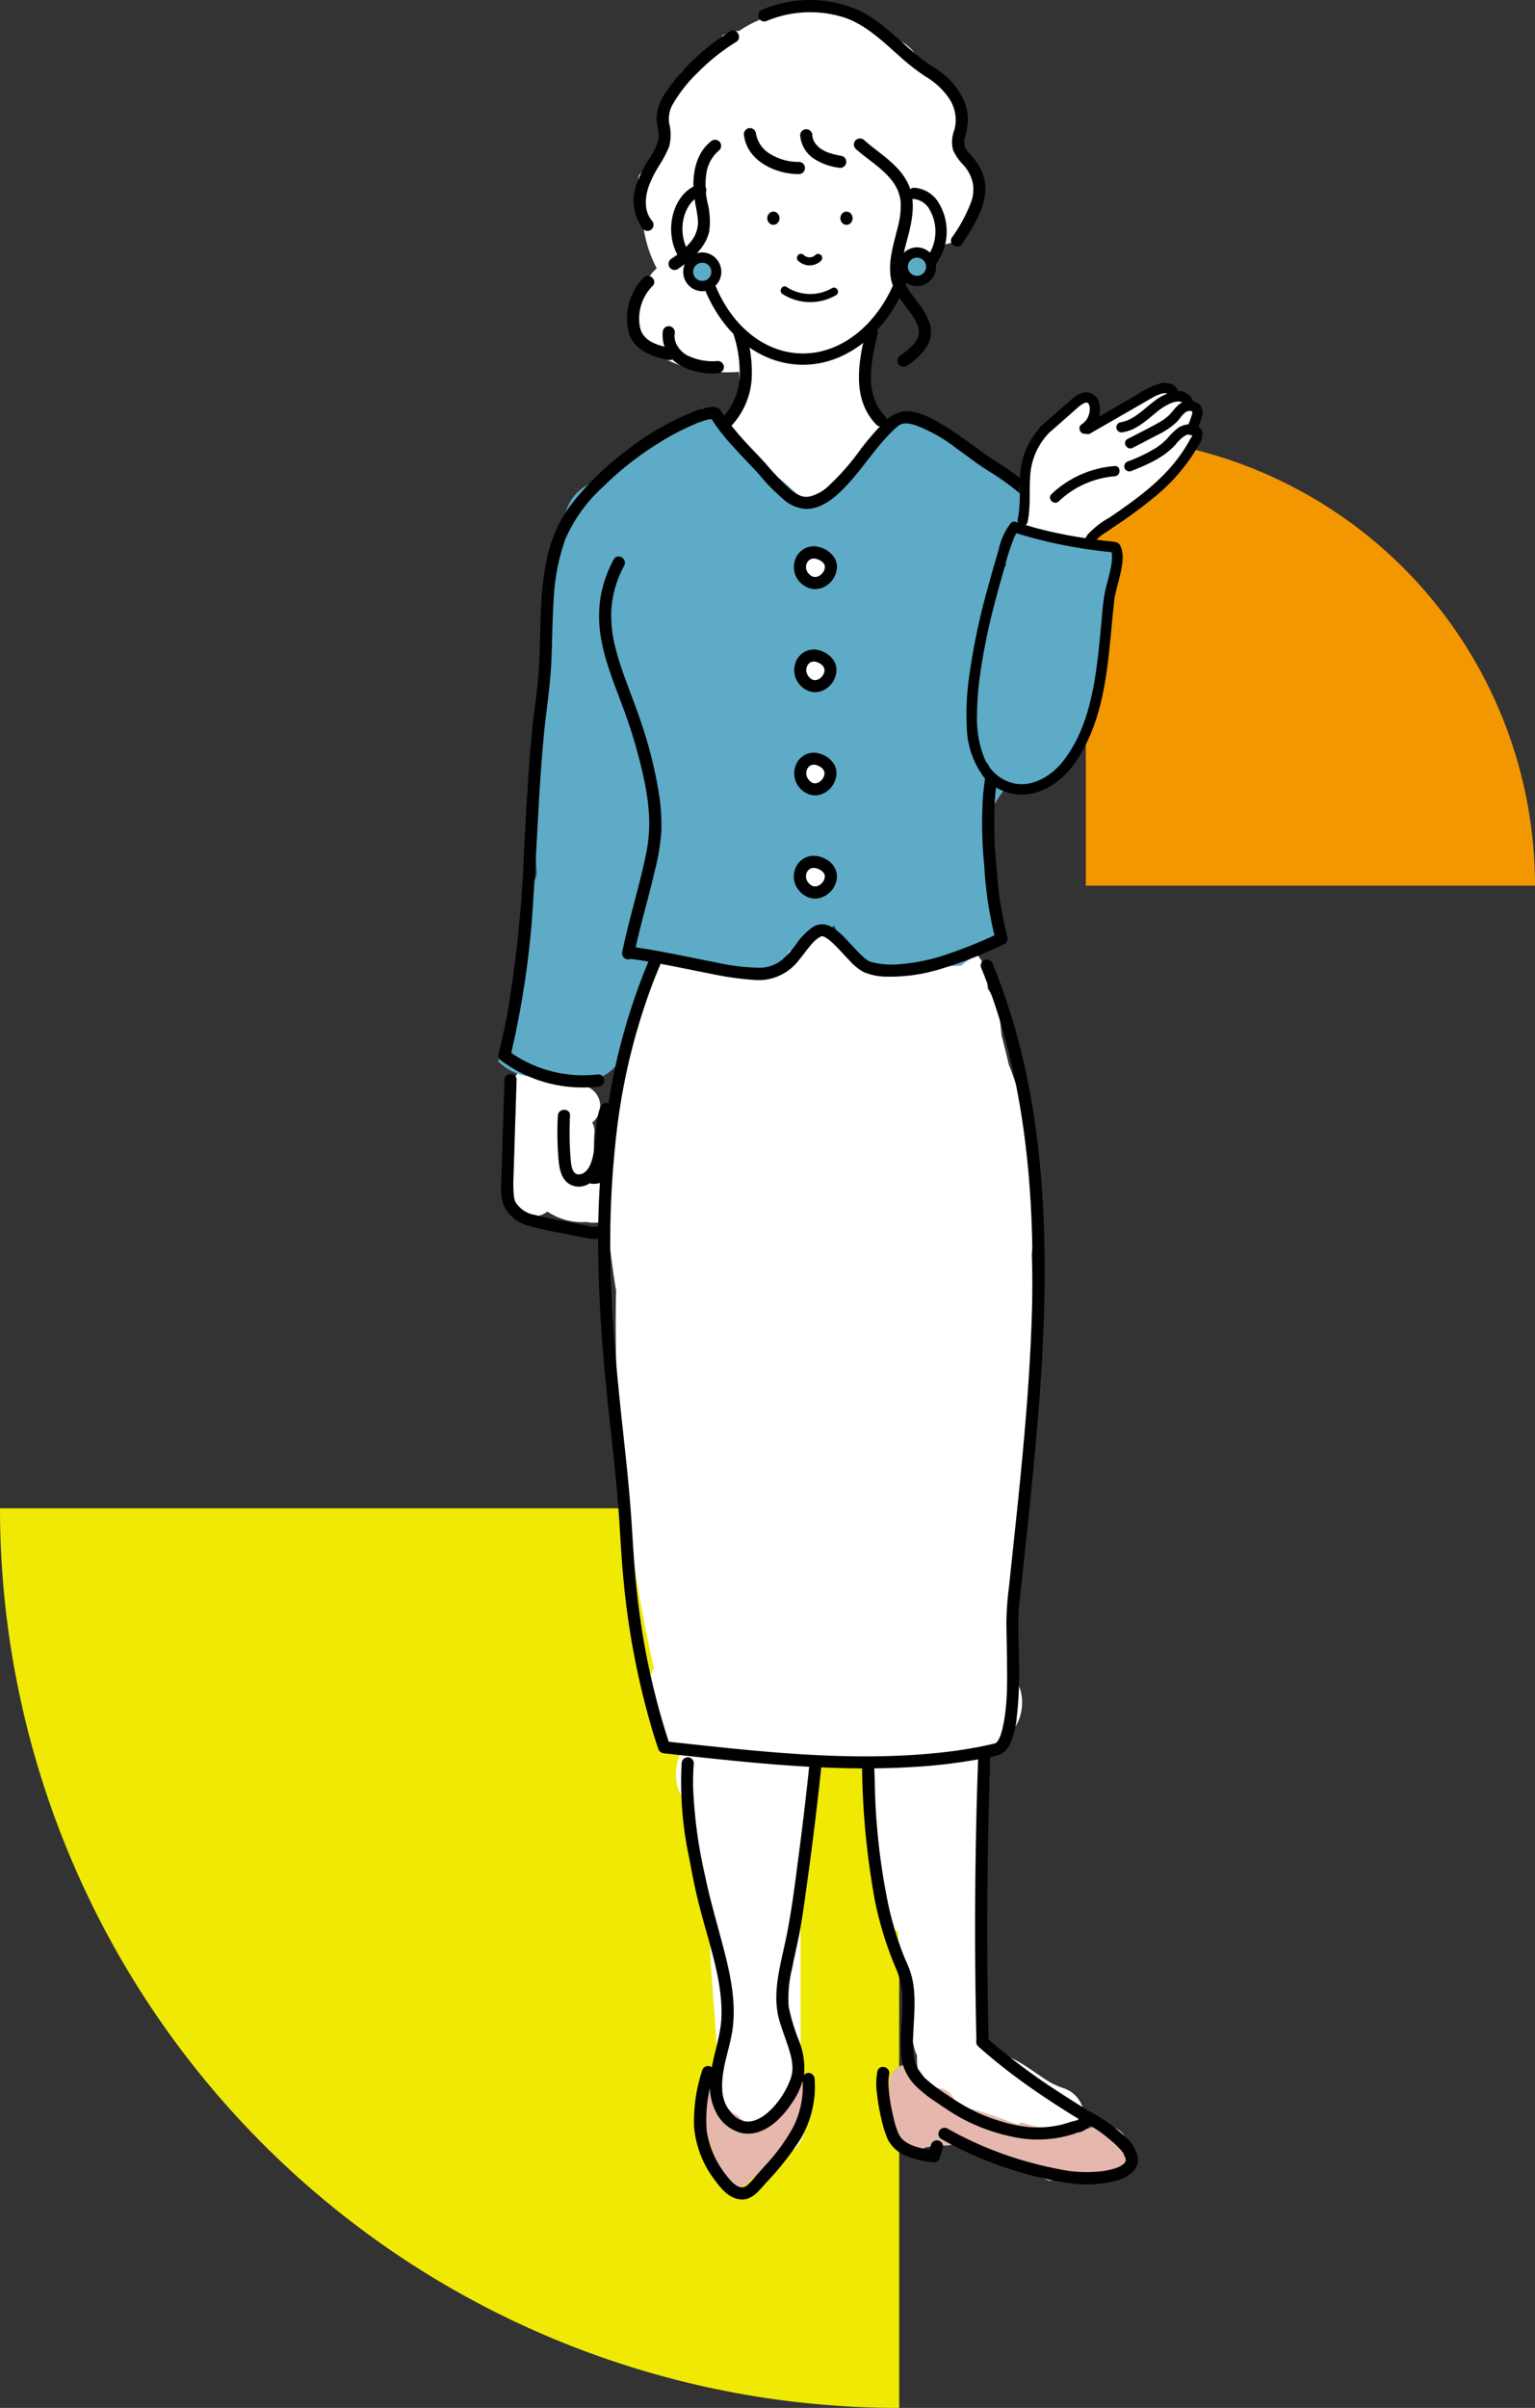
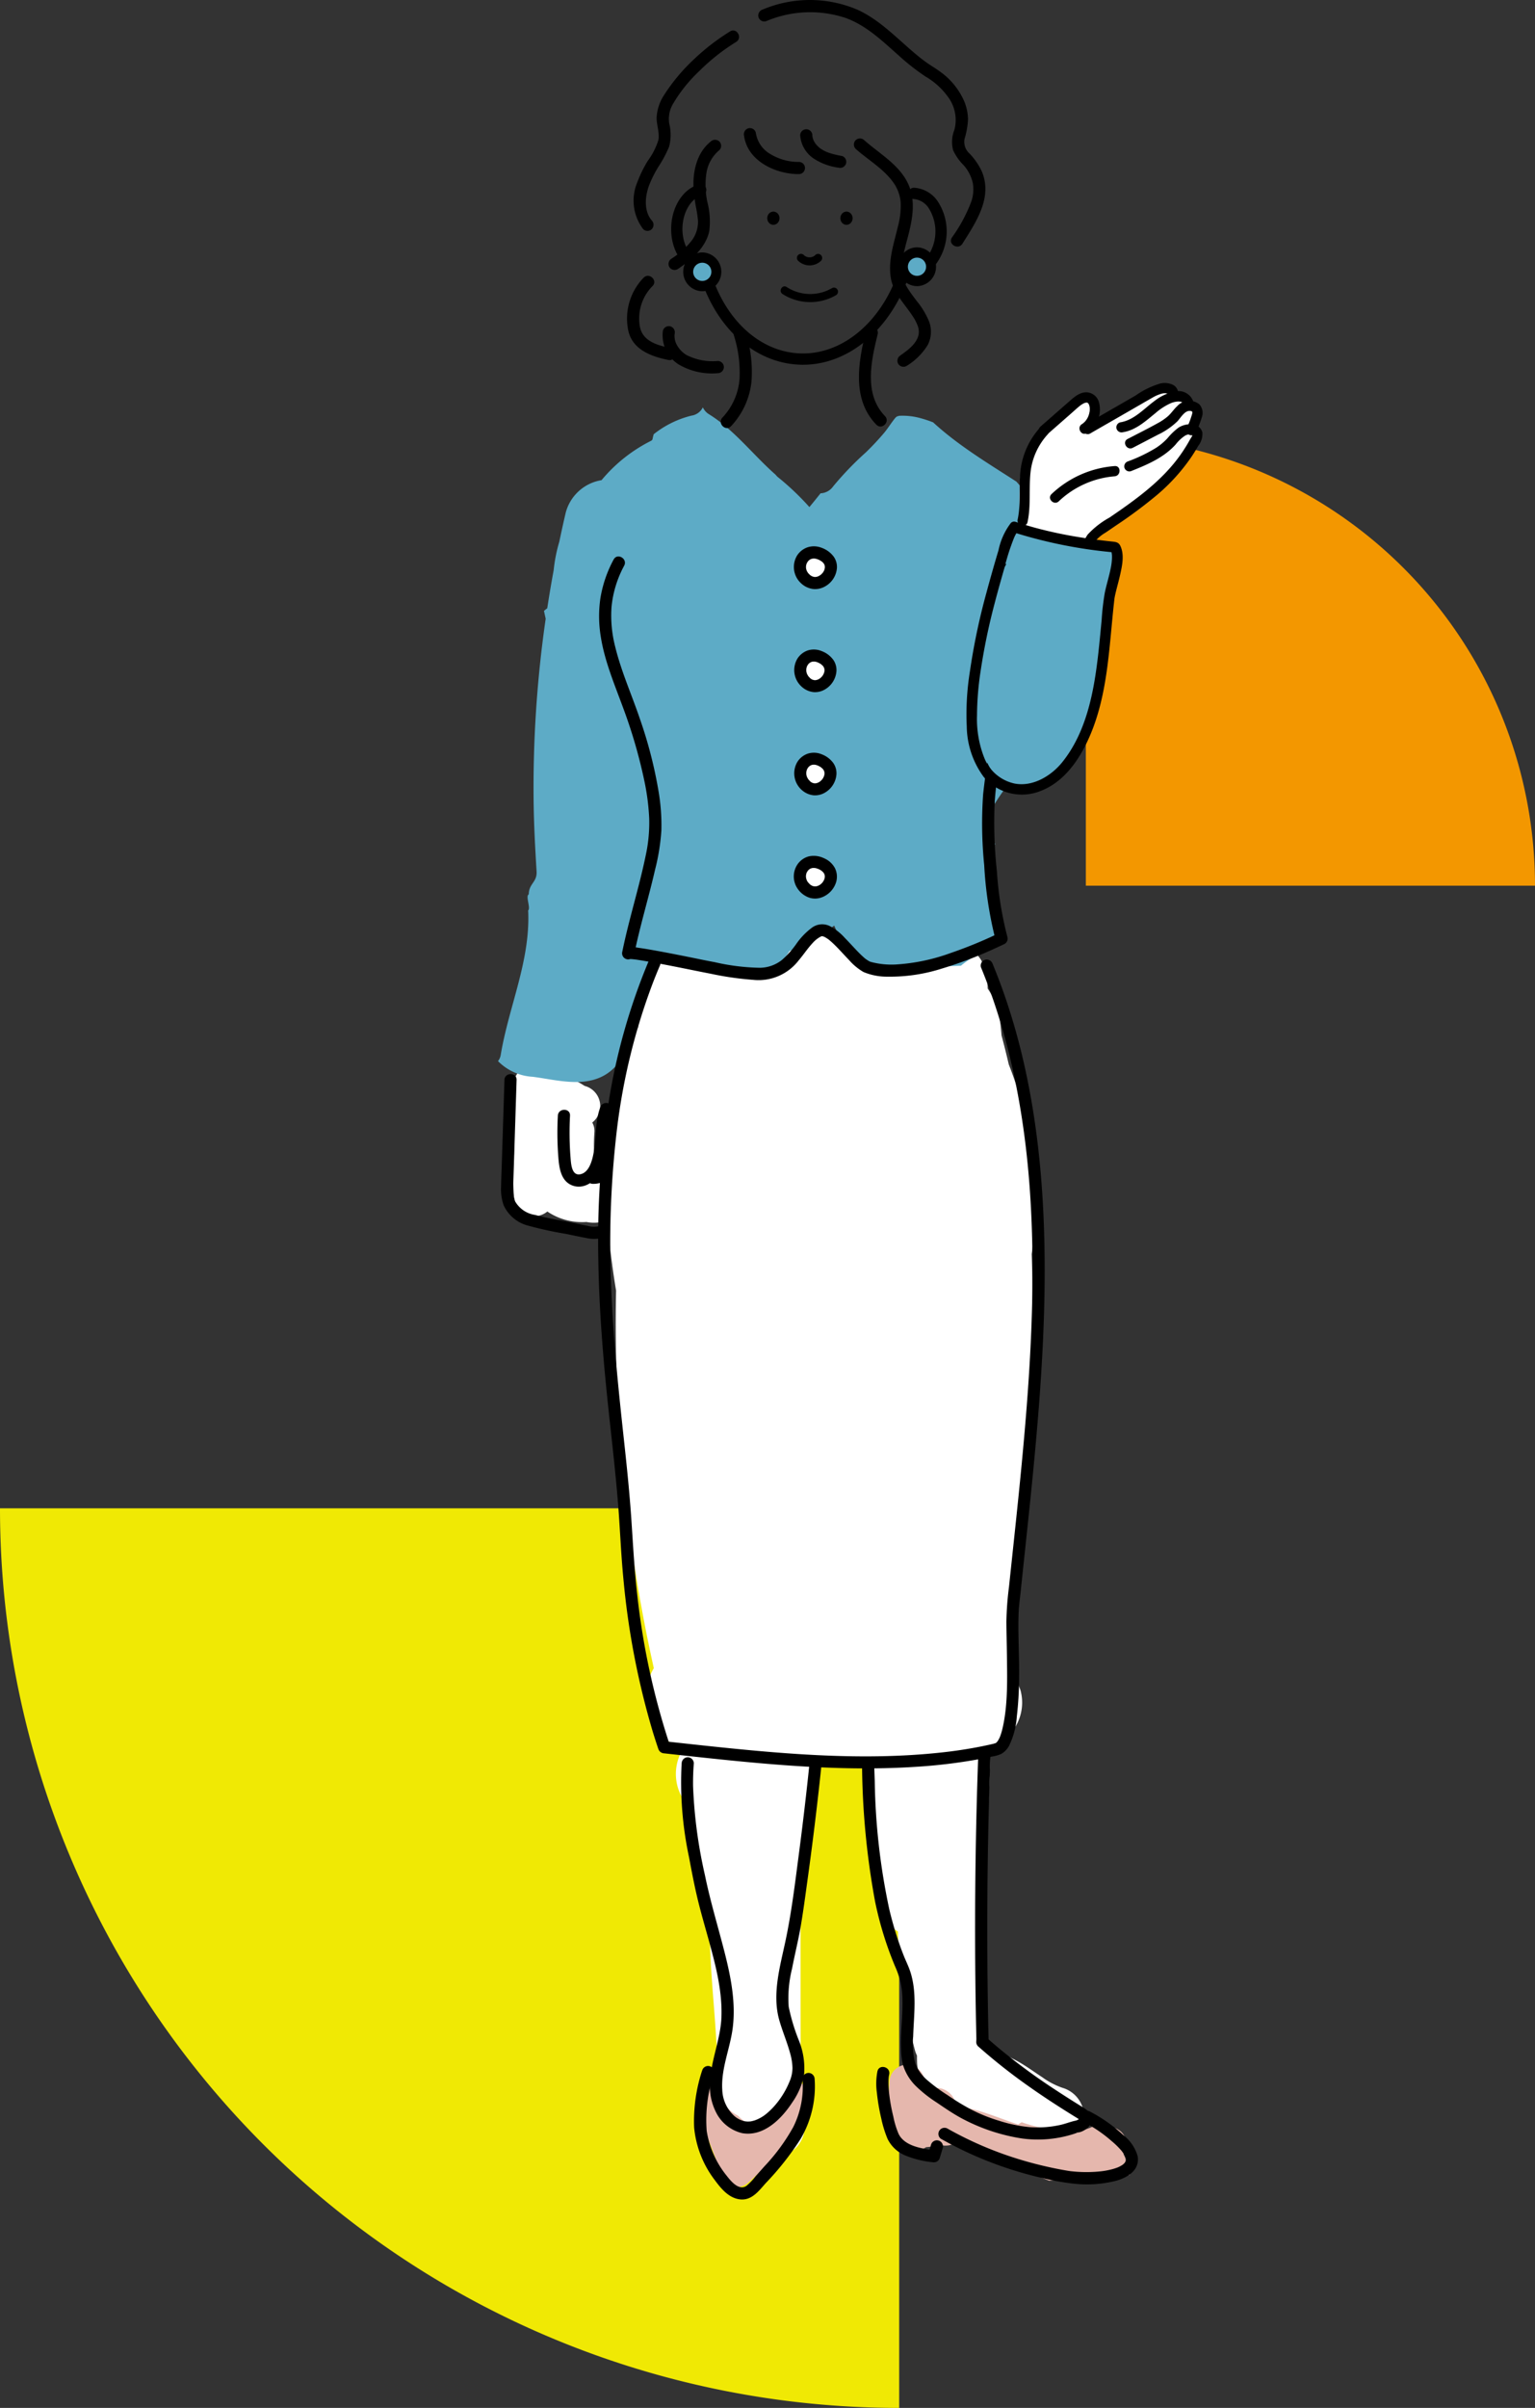
<svg xmlns="http://www.w3.org/2000/svg" width="227.688" height="357" viewBox="0 0 227.688 357">
  <rect x="0" y="0" width="227.688" height="357" fill="#333333" stroke="none" />
  <g id="グループ_11015" data-name="グループ 11015" transform="translate(-992.312 -1495)">
    <path id="パス_3665" data-name="パス 3665" d="M691.551,574.02A133.376,133.376,0,0,0,824.927,707.4V574.02Z" transform="translate(300.761 1144.604)" fill="#f0e904" />
    <path id="パス_3666" data-name="パス 3666" d="M758.174,640.643a66.623,66.623,0,0,0-66.623-66.623v66.623Z" transform="translate(461.826 985.668)" fill="#f39700" />
    <g id="グループ_10981" data-name="グループ 10981" transform="translate(-29.787 666.681)">
      <g id="グループ_10980" data-name="グループ 10980" transform="translate(1095.973 828.319)">
        <g id="グループ_10961" data-name="グループ 10961" transform="translate(0 1.261)">
          <g id="グループ_10960" data-name="グループ 10960" transform="translate(0.449 156.766)">
            <path id="パス_7371" data-name="パス 7371" d="M1115.648,1138.685l-3.253.73a26.555,26.555,0,0,1-.186-5.674,2.5,2.5,0,0,0-.32-1.428,3.093,3.093,0,0,0-.84-5.338l-.308-.1a11.82,11.82,0,0,0-5.215-1.884c-1.459-1.878-5.243-1.309-5.243,1.724v.855a77.9,77.9,0,0,0,0,8.683v.776a41.57,41.57,0,0,0,0,6.367,3.025,3.025,0,0,0,4.944,2.111,9.2,9.2,0,0,0,5.8,1.554,5.625,5.625,0,0,0,2.838-.161,7.163,7.163,0,0,0,3.3-2.51q.365-.2.717-.4C1120.8,1142.31,1118.812,1137.974,1115.648,1138.685Z" transform="translate(-1098.363 -1123.913)" fill="#fff" />
            <g id="グループ_10959" data-name="グループ 10959" transform="translate(0 1.23)">
              <path id="パス_7372" data-name="パス 7372" d="M1112.511,1136.093a47.021,47.021,0,0,0,.073,6.167c.126,1.608.385,3.585,2.148,4.2,1.647.576,3.293-.589,4.043-2a11.47,11.47,0,0,0,1.04-4.373,18.484,18.484,0,0,1,.724-4.746.911.911,0,0,0-.631-1.111.922.922,0,0,0-1.111.631c-.9,2.443-.5,5.142-1.182,7.629-.254.923-.746,2.12-1.833,2.292-1.252.2-1.323-1.646-1.393-2.528a47.043,47.043,0,0,1-.073-6.167c.062-1.162-1.744-1.158-1.806,0Z" transform="translate(-1104.087 -1129.931)" />
              <path id="パス_7373" data-name="パス 7373" d="M1097.316,1127.084q-.2,6.387-.407,12.774c-.033,1.018-.08,2.038-.094,3.057a7.146,7.146,0,0,0,.386,2.746,5.5,5.5,0,0,0,3.712,3.033,52.63,52.63,0,0,0,5.433,1.184c1.006.2,2.011.429,3.021.609a5.312,5.312,0,0,0,2.978-.139c1.71-.693,2.819-2.365,3.958-3.733,1.166-1.4,2.636-2.845,2.829-4.751a3.456,3.456,0,0,0-.774-2.6,2.993,2.993,0,0,0-2.8-.884,6.872,6.872,0,0,0-2.7,1.248,4.325,4.325,0,0,1-2.459,1.04c-1.162-.037-1.161,1.769,0,1.806,1.768.057,2.971-1.184,4.43-1.951a2.3,2.3,0,0,1,1.808-.321,1.261,1.261,0,0,1,.7,1.129c.1,1.45-1.237,2.708-2.1,3.747-.575.69-1.14,1.39-1.727,2.069a5.664,5.664,0,0,1-1.625,1.432,3.38,3.38,0,0,1-2.2.13c-.9-.171-1.8-.364-2.7-.546-1.7-.346-3.437-.622-5.115-1.076a4.114,4.114,0,0,1-2.976-2.021,5.544,5.544,0,0,1-.277-2.228c.016-.909.055-1.819.084-2.728q.208-6.515.415-13.032c.037-1.162-1.769-1.161-1.806,0Z" transform="translate(-1096.813 -1126.213)" />
            </g>
          </g>
          <path id="パス_7374" data-name="パス 7374" d="M1193.716,1258.1a11.41,11.41,0,0,1-2.983-1.557c-1.143-.748-2.248-1.558-3.431-2.242a20.463,20.463,0,0,0-4.316-1.843c-.13-.039-.261-.076-.393-.113a145.251,145.251,0,0,1-.062-20.527,3.769,3.769,0,0,0-.693-2.4q.865-10.009,1.14-20.055a4,4,0,0,0-.335-1.7l.052-.011a6.937,6.937,0,0,0,4.8-8.46,7.574,7.574,0,0,0-1.252-2.362c.238-2.057.291-4.167.423-6.146,1.242-18.658,3.118-37.459,2.484-56.182.21-1.58.4-3.162.5-4.753a51.535,51.535,0,0,0-.448-10.1,56.334,56.334,0,0,0-3.456-13.282q-.5-2.164-1.073-4.308c-.055-.714-.126-1.424-.22-2.13a10.884,10.884,0,0,0-1.836-4.81,9.976,9.976,0,0,0-.946-4.18c-1.489-2.546-4.644-2.167-7.519-1.441l-6.245.029a3.135,3.135,0,0,0-2.823,1.562c-.186-.1-.374-.205-.492-.265l-.341-.307a15.341,15.341,0,0,0-5.064-3.277c-3.355-1.222-7.713-.5-10.153,2.25a10.99,10.99,0,0,0-1.14,1.528c-.181.005-.362.012-.543.016a42.818,42.818,0,0,1-4.609-.172c-.328-.03-.655-.068-.982-.1l-.051-.011c-.849-.168-1.7-.3-2.55-.487a6.927,6.927,0,0,0-6,1.231,7.128,7.128,0,0,0-2.71,5.4,10.513,10.513,0,0,0,.342,3.923c-2.452,3.547-3.311,8.333-3.9,12.469a78.144,78.144,0,0,0-.45,18.657c.258,2.673.62,5.325,1.057,7.962a234.128,234.128,0,0,0,5.6,55.98,6.918,6.918,0,0,0-.953,2.657,6.79,6.79,0,0,0,1.489,5.259,5.444,5.444,0,0,0,.708,1.729,7.415,7.415,0,0,0,2.907,2.63,7.022,7.022,0,0,0,1.222,8.414,6,6,0,0,1,.208.619c.281,1.279.513,2.571.768,3.855l1.626,8.2c.024.154.044.308.071.464a4.92,4.92,0,0,0,.389,1.215c-.411,5.953.275,11.964.683,17.9q.3,4.447.61,8.9c.144,2.1-.048,4.456,1.5,6.1a5.89,5.89,0,0,0,2.534,1.561,4.441,4.441,0,0,0,8.451-2.706c-.182-.86-.352-1.722-.516-2.585a21.74,21.74,0,0,0,.081-2.329q0-4.56-.007-9.122-.007-9.729-.015-19.46a4.249,4.249,0,0,0-.18-1.208,5.9,5.9,0,0,0,.224-4.319c-.037-.108-.072-.217-.108-.326.255-1.469.509-2.938.771-4.406a66.548,66.548,0,0,1,2.26-9.454c.052-.158.1-.317.133-.477,2.207.18,4.415.3,6.623.35a88.373,88.373,0,0,0,1.891,21.691,6.276,6.276,0,0,0,2.843,3.89,76.38,76.38,0,0,0,2.51,17.578,4.069,4.069,0,0,0,.307.8c0,.286,0,.57.009.854a5.7,5.7,0,0,0,.775,2.832,4.386,4.386,0,0,0,2.109,4.572,48.411,48.411,0,0,0,17.505,5.243c2.161.233,4.118-1.864,4.353-3.843A4.457,4.457,0,0,0,1193.716,1258.1Z" transform="translate(-1109.989 -949.816)" fill="#fff" />
-           <path id="パス_7375" data-name="パス 7375" d="M1174.958,898.229q-.8-1.166-1.573-2.346a4.183,4.183,0,0,0-2.131-3.346q-1.634-2.631-3.162-5.326l-.656-5.7a6.738,6.738,0,0,0,.889-1.193,8.074,8.074,0,0,0,.976-2.781,23.641,23.641,0,0,0,4.909-6.7,13.517,13.517,0,0,0,1.451-.917,17.178,17.178,0,0,0,1.722-1.427,5.334,5.334,0,0,0,.938-.981,10.559,10.559,0,0,0,1.275-1.822c2.261-.392,4.127-1.441,4.281-3.987.019-.313.028-.628.032-.944.23-.266.45-.544.661-.831-.009-1.622-.044-3.24-.187-4.849-1-2.563-3.346-5.656-2.4-8.469a8.96,8.96,0,0,0-.7-2.628,13.182,13.182,0,0,0-5.123-5.228,6.348,6.348,0,0,0-2.61-3.084,6.6,6.6,0,0,0-2.358-.8c-3.6-2.889-7.963-4.674-12.671-4.091-.307.038-.621.084-.938.135a12.687,12.687,0,0,0-4.554,1.185,16.578,16.578,0,0,0-3.722,1.912,4.558,4.558,0,0,0-1.512.272c-.323.12-.638.251-.948.39-1.422,2.408-3.928,3.65-6.077,5.365-.085.144-.168.29-.248.439a19,19,0,0,0-1.157,2.69c-.113.1-.224.212-.33.325a6.248,6.248,0,0,0-1.574,3.121c.031.035.062.071.091.111,2.134,2.9-1.223,6.192-3.1,8.738a9.152,9.152,0,0,0,.5,5.207,18.652,18.652,0,0,0,2.146,8.534,5.318,5.318,0,0,0-1.38,1.752,7.977,7.977,0,0,0-.549,1.485,5.474,5.474,0,0,0-1.35,3c-.375,2.739,1.16,5,3.362,6.477,3.417,2.29,7.939,2.934,12.113,2.635.09,1.157.214,2.311.379,3.46a4.778,4.778,0,0,0-1.8,2.343c-.19.5-.369,1-.542,1.509-.624.773-1.291,1.566-1.993,2.364-1.4,1.594-2.874,3.123-4.4,4.6a4.082,4.082,0,0,0-.319,5.356,3.962,3.962,0,0,0,4.026,1.468c-.04.677-.068,1.355-.083,2.034a4.07,4.07,0,0,0,3.537,4.006,4.522,4.522,0,0,0,3.291-.96,4.64,4.64,0,0,0,1.186-.475c.013.218.028.434.04.652a4.149,4.149,0,0,0,4.079,4.08c.064,0,.125-.012.187-.017a4.185,4.185,0,0,0,4.777,2.307,4.1,4.1,0,0,0,6.549-1.987l1.936-6.97a4.085,4.085,0,0,0,1.755-3.963" transform="translate(-1113.557 -830.677)" fill="#fff" />
          <path id="パス_7376" data-name="パス 7376" d="M1182.7,976.28a45.205,45.205,0,0,0-3.865-16.98,5.472,5.472,0,0,0-2.838-2.771,27.916,27.916,0,0,0-3.138-4.231c-4.256-2.749-8.6-5.341-12.349-8.783a17.787,17.787,0,0,0-1.829-.609,9.918,9.918,0,0,0-3.142-.366c.032,0-.3.037-.279.04.224.027-.072.073-.08.026-.088.078-.256.217-.207.161-.619.716-1.1,1.548-1.706,2.277a39.35,39.35,0,0,1-2.734,2.921,47,47,0,0,0-4.865,5.06,2.4,2.4,0,0,1-1.853,1.008c-.547.685-1.1,1.37-1.658,2.042a39.433,39.433,0,0,0-4.767-4.516c-.093-.106-.187-.21-.281-.314-3.321-2.921-6.032-6.56-9.822-8.919a2.343,2.343,0,0,1-.934-1.034,2.239,2.239,0,0,1-1.689,1.226,14.619,14.619,0,0,0-5.6,2.756,6.985,6.985,0,0,0-.184.78c-.051.057-.1.113-.154.17a22.814,22.814,0,0,0-7.4,5.861,6.58,6.58,0,0,0-5.318,4.84c-.336,1.43-.65,2.865-.951,4.3a22.958,22.958,0,0,0-.834,4.223q-.519,2.806-.949,5.629c-.166.124-.329.253-.483.392.077.387.162.772.251,1.157a175,175,0,0,0-1.791,27.191c.045,3.431.231,6.85.439,10.274.1,1.615-1.141,1.777-1.159,3.4-.516.26.323,2.033-.1,2.406a2.15,2.15,0,0,1,.023.246c.268,7.346-2.9,14.038-4.083,21.16a1.976,1.976,0,0,1-.4.917,7.829,7.829,0,0,0,5.152,2.322c2.8.361,5.9,1.185,8.692.528,4.584-1.079,5.682-5.457,6.855-9.321l.35-1.151c.435-1.085.825-2.187,1.214-3.257q.873-2.406,1.583-4.862a5.068,5.068,0,0,0,1.635.65l9.924,1.926c2.962.575,6.307-.5,7.817-3.141a31.146,31.146,0,0,0,6.642-3.787c.156.354.316.708.492,1.053a12.874,12.874,0,0,0,3.545,4.342,12.22,12.22,0,0,0,3.145,1.76,4.02,4.02,0,0,1,1.646-.611c3.363-.423,6.714-.457,9.985-.6a2.076,2.076,0,0,1,.236-.2,16.948,16.948,0,0,1,6.079-3c.059-.269.108-.54.159-.812a1.666,1.666,0,0,1-.538-1.1c-.452-3.9-1.8-7.649-1.513-11.619a1.751,1.751,0,0,1,.638-1.284,25.561,25.561,0,0,0-1.481-3.142c0-.078-.008-.156-.012-.234.236-.451.441-.926.69-1.369a37.257,37.257,0,0,1,2.142-3.329c.43-.6.872-1.2,1.32-1.792q.224-.295.45-.589c3.874-4.986,7.989-10.145,9.208-16.519.006-.031.009-.06.015-.091A5.084,5.084,0,0,0,1182.7,976.28Z" transform="translate(-1095.973 -882.156)" fill="#5dabc6" />
          <path id="パス_7377" data-name="パス 7377" d="M1166.413,1405.9a5.548,5.548,0,0,1-.672,1.63,7.881,7.881,0,0,1-4.88,3.825,5.27,5.27,0,0,1-.977.109,4.959,4.959,0,0,0-1.048.877c-.036-.023-.071-.05-.108-.072-.359-.522-1.094-.9-1.538-1.436a5.938,5.938,0,0,1-2.907-3.236,4.971,4.971,0,0,1-.365-1.072,2.5,2.5,0,0,0-2.9,3.146,12.159,12.159,0,0,0,.921,2.481c.593,1.609,1.187,3.218,1.819,4.811.02.049.042.1.063.146q.3,1.193.59,2.388a2.627,2.627,0,0,0,4.343,1.147,69.411,69.411,0,0,0,7.477-7.845,2.716,2.716,0,0,0,.608-2.35c.193-.358.382-.72.563-1.087A2.655,2.655,0,0,0,1166.413,1405.9Z" transform="translate(-1121.544 -1098.383)" fill="#e5b7ad" />
          <path id="パス_7378" data-name="パス 7378" d="M1228.176,1418.108c3.558-.392,7.12-.748,10.682-1.105a1.912,1.912,0,0,1,1.251.288,8.49,8.49,0,0,0-.916-3.1,1.939,1.939,0,0,0,.217-.457,1.96,1.96,0,0,0,.224-1l-.093-.691a2.6,2.6,0,0,0-.668-1.146,2.7,2.7,0,0,0-1.837-.761h-.352a2.257,2.257,0,0,0-.754-.968,5.643,5.643,0,0,1-3.858,1.513,22.274,22.274,0,0,1-7.987-1.239,2.443,2.443,0,0,0-.509.335c-2.822-.919-6-2.362-9.107-2.7l-.29-.792c-.571-1.554-2.513-2.51-3.922-1.514-.05-.276-.105-.553-.17-.829a2.5,2.5,0,0,0-.442-.954,2.73,2.73,0,0,0-2.582-2.087,2.657,2.657,0,0,0-2.6,2.6,24.363,24.363,0,0,0-.067,4.186,15.711,15.711,0,0,0,.431,3.8,2.611,2.611,0,0,0,2.506,1.907l.036,0a2.739,2.739,0,0,0,2.527-.255l.73-.074a3.337,3.337,0,0,0,1.162-.333,2.923,2.923,0,0,0,2.73-.4c.088.025.174.049.261.075a3.6,3.6,0,0,0,1.078.676c3.63,1.5,7.254,3.01,10.894,4.483Q1227.462,1417.838,1228.176,1418.108Z" transform="translate(-1146.406 -1096.053)" fill="#e5b7ad" />
        </g>
        <g id="グループ_10979" data-name="グループ 10979" transform="translate(0.044)">
          <g id="グループ_10974" data-name="グループ 10974">
            <g id="グループ_10973" data-name="グループ 10973">
              <g id="グループ_10972" data-name="グループ 10972" transform="translate(0 27.314)">
                <g id="グループ_10967" data-name="グループ 10967">
                  <path id="パス_7379" data-name="パス 7379" d="M1192.172,888.806" transform="translate(-1140.787 -883.784)" fill="none" stroke="#000" stroke-miterlimit="10" stroke-width="1.251" />
                  <path id="パス_7380" data-name="パス 7380" d="M1171.886,888.837" transform="translate(-1131.346 -883.798)" fill="none" stroke="#000" stroke-miterlimit="10" stroke-width="1.251" />
                  <path id="パス_7381" data-name="パス 7381" d="M1179.089,899.747a2.446,2.446,0,0,0,3.388.011.6.6,0,1,0-.851-.852c-.038.039-.09.073-.125.115.013-.016.109-.078.042-.032l-.07.047c-.048.03-.1.058-.146.084a.466.466,0,0,0-.076.036c.015-.012.128-.049.05-.022a2.234,2.234,0,0,1-.326.09l-.067.011c.173-.034.087-.012.042-.008s-.113.007-.17.007-.1,0-.153-.006c-.025,0-.129-.015-.021,0s0,0-.021-.005c-.106-.02-.2-.059-.309-.087-.066-.017.14.067.035.016l-.06-.029a1.523,1.523,0,0,1-.146-.083c-.024-.015-.046-.034-.07-.048-.058-.033.116.1.028.022-.042-.037-.084-.075-.124-.116a.6.6,0,0,0-.852.852Z" transform="translate(-1134.619 -888.399)" />
                  <path id="パス_7382" data-name="パス 7382" d="M1159.687,920.2a18.332,18.332,0,0,1,.868,6.525,9.386,9.386,0,0,1-2.537,5.747c-.8.846.478,2.126,1.277,1.277a11.346,11.346,0,0,0,3.043-6.767,19.447,19.447,0,0,0-.909-7.263.9.9,0,0,0-1.742.48Z" transform="translate(-1124.775 -897.876)" />
                  <path id="パス_7383" data-name="パス 7383" d="M1197.144,919.564c-1.138,4.62-2.127,10.108,1.549,13.889.812.835,2.088-.443,1.277-1.277-3.163-3.254-2.052-8.2-1.084-12.132.278-1.128-1.463-1.61-1.742-.48Z" transform="translate(-1142.619 -897.799)" />
                  <path id="パス_7384" data-name="パス 7384" d="M1174.672,908.871a7.629,7.629,0,0,0,7.929.173.6.6,0,0,0-.608-1.04,6.414,6.414,0,0,1-6.714-.173c-.653-.421-1.257.621-.608,1.04Z" transform="translate(-1132.514 -892.592)" />
-                   <path id="パス_7385" data-name="パス 7385" d="M1110.883,1040.123a18.735,18.735,0,0,1-13.472-3.585l.415,1.02a134.392,134.392,0,0,0,3.449-23.94c.551-7.991.783-16,1.551-23.98.336-3.493.912-6.96,1.08-10.468.151-3.149.139-6.306.357-9.452a30.936,30.936,0,0,1,1.712-8.895,22.5,22.5,0,0,1,5.491-7.691,46.523,46.523,0,0,1,8.432-6.638,34.39,34.39,0,0,1,4.894-2.595,12.163,12.163,0,0,1,2.539-.887c.151-.024.307-.033.46-.042a.824.824,0,0,0,.173-.01c.113-.043.011.065,0-.011,0,.009-.4-.251-.416-.249-.058.009-.051-.113-.009.01a1.765,1.765,0,0,0,.173.316,31.751,31.751,0,0,0,3.478,4.359c1.183,1.326,2.45,2.573,3.632,3.9a29.014,29.014,0,0,0,3.488,3.55,5.452,5.452,0,0,0,3.533,1.46c2.493-.085,4.578-2.057,6.159-3.793,1.719-1.889,3.055-3.838,4.666-5.744a26.582,26.582,0,0,1,1.832-1.991,8.859,8.859,0,0,1,.95-.839,1.967,1.967,0,0,1,.178-.116c.064-.037.281-.126.1-.058a2.728,2.728,0,0,1,.268-.085c.06-.015.335-.059.116-.032a3.418,3.418,0,0,1,.614-.014c.053,0,.28.025.206.016s.208.037.259.047c.238.048.473.111.705.182a23.015,23.015,0,0,1,6.023,3.379c1.63,1.145,3.189,2.393,4.879,3.45a35.228,35.228,0,0,1,7.168,5.689,19.033,19.033,0,0,1,4.472,7.648,39.5,39.5,0,0,1,.94,4.3,24.707,24.707,0,0,1,.408,4.6,8.519,8.519,0,0,1-.777,3.786c-.535,1.031,1.023,1.945,1.559.911,1.445-2.786,1.116-6.2.647-9.195a26.72,26.72,0,0,0-2.683-8.852,24.66,24.66,0,0,0-6.055-7.052,43.565,43.565,0,0,0-3.889-2.834c-.866-.564-1.743-1.1-2.581-1.7-1.9-1.378-3.772-2.807-5.784-4.026-1.764-1.069-4-2.367-6.149-2.132a5.52,5.52,0,0,0-3.218,2.021,41.09,41.09,0,0,0-3.037,3.551,35.544,35.544,0,0,1-4.889,5.573,6.068,6.068,0,0,1-2.8,1.485,1.127,1.127,0,0,1-.19.02c-.127.005-.253.008-.381,0a2.061,2.061,0,0,1-.658-.14,5.984,5.984,0,0,1-1.605-1.029,36.822,36.822,0,0,1-3.5-3.651c-1.229-1.366-2.54-2.653-3.749-4.037a33.174,33.174,0,0,1-3-3.918c-.367-.574-.955-.579-1.564-.524a10.019,10.019,0,0,0-2.655.766,39.9,39.9,0,0,0-9.719,5.642,44.4,44.4,0,0,0-7.923,7.609,20.264,20.264,0,0,0-3.923,8.453c-1.363,6.245-.719,12.674-1.425,18.987-.215,1.92-.495,3.831-.693,5.753-.211,2.035-.384,4.074-.534,6.114-.3,4.105-.506,8.217-.732,12.327a185.874,185.874,0,0,1-2.494,24.356q-.559,2.961-1.3,5.885a.94.94,0,0,0,.415,1.019,20.217,20.217,0,0,0,14.383,3.832.932.932,0,0,0,.9-.9.909.909,0,0,0-.9-.9Z" transform="translate(-1096.055 -908.151)" />
                  <g id="グループ_10962" data-name="グループ 10962" transform="translate(25.635)">
                    <path id="パス_7386" data-name="パス 7386" d="M1163.57,906.176c-.176,0-.351,0-.527-.011-6.816-.273-12.632-5.649-14.937-13.751-2.467-.55-4.226-3.358-4.092-6.708.123-3.082,1.834-5.66,4.16-6.268a.836.836,0,0,1,.423,1.618c-1.595.416-2.819,2.4-2.912,4.716-.106,2.663,1.3,4.934,3.142,5.061a.836.836,0,0,1,.751.623c2.007,7.671,7.319,12.789,13.532,13.037q.23.009.46.009c6.2,0,11.906-5.01,14.3-12.62a.837.837,0,0,1,1.065-.541,2.368,2.368,0,0,0,.66.122,2.926,2.926,0,0,0,2.382-1.255,6.479,6.479,0,0,0,.286-7.161,2.948,2.948,0,0,0-2.274-1.441.836.836,0,1,1,.067-1.671,4.569,4.569,0,0,1,3.593,2.175,8.143,8.143,0,0,1-.366,9.143,4.569,4.569,0,0,1-3.755,1.881c-.1,0-.2-.012-.3-.023C1176.474,901.019,1170.3,906.175,1163.57,906.176Z" transform="translate(-1144.006 -879.412)" />
                    <path id="パス_7387" data-name="パス 7387" d="M1210.66,881.969" transform="translate(-1175.026 -880.602)" fill="none" stroke="#000" stroke-linecap="round" stroke-linejoin="round" stroke-width="3.128" />
                  </g>
                  <g id="グループ_10963" data-name="グループ 10963" transform="translate(43.834 53.686)">
                    <path id="パス_7388" data-name="パス 7388" d="M1180.581,985.5c-1.949-1.743-.285-4.857,2.258-3.735C1186.308,983.293,1182.93,987.6,1180.581,985.5Z" transform="translate(-1178.83 -980.62)" fill="#fff" />
                    <path id="パス_7389" data-name="パス 7389" d="M1180.438,984.071a3.7,3.7,0,0,1-.292-.3c-.1-.11.133.187.007.006-.041-.059-.079-.12-.115-.182s-.054-.1-.079-.149c-.094-.195.057.161.01.027a2.787,2.787,0,0,1-.105-.364c-.005-.026-.009-.051-.014-.077-.022-.105.023.232.016.125,0-.057-.011-.114-.014-.173,0-.115.007-.227.012-.341-.014.306-.022.145,0,.055.01-.055.023-.109.038-.163s.031-.107.05-.159c.008-.023.018-.046.026-.069.043-.13-.09.189-.041.1s.093-.185.149-.273c.026-.041.058-.078.083-.12-.151.256-.068.086,0,.015a2.986,2.986,0,0,1,.225-.211c.08-.072-.206.143-.081.064.021-.013.04-.028.061-.041.051-.033.1-.065.158-.093.075-.04.236-.087-.048.013.048-.017.094-.036.141-.052s.11-.033.165-.045l.076-.016c.18-.038-.185.016-.085.009a2.879,2.879,0,0,1,.347-.01c.087,0,.264.05-.027-.011.073.016.148.025.22.042.134.032.258.083.388.123.108.033-.178-.081-.075-.032l.091.042c.072.035.143.072.213.111.111.063.21.138.317.205-.234-.146-.087-.068-.022-.011.049.043.1.088.142.135s.074.085.112.126c.07.075-.129-.181-.074-.1.013.02.028.039.042.058a1.818,1.818,0,0,1,.16.285c-.008.005-.088-.237-.052-.123.006.021.016.042.022.063.014.041.027.083.038.125s.021.095.031.142c.034.158-.02-.262-.01-.065a2.413,2.413,0,0,1,0,.286c-.007.1-.059.21.014-.081-.013.051-.018.105-.03.157a2.19,2.19,0,0,1-.078.263c-.007.02-.016.04-.023.06-.033.1.1-.216.053-.126-.024.049-.046.1-.071.147a2.63,2.63,0,0,1-.143.24c-.025.037-.052.071-.076.108.173-.263.076-.1.016-.028a2.6,2.6,0,0,1-.2.2c-.036.034-.074.066-.112.1-.149.13.19-.132.025-.02a3.106,3.106,0,0,1-.267.165c-.049.026-.1.048-.147.073-.09.045.22-.086.125-.053-.03.011-.061.024-.092.035a2.162,2.162,0,0,1-.3.081l-.081.014c-.1.02.26-.024.126-.018-.055,0-.109.008-.164.009s-.11,0-.166-.005c-.2-.008.24.05.04.006-.115-.025-.222-.058-.334-.092-.069-.021-.1-.082.116.05-.031-.018-.067-.03-.1-.047q-.084-.042-.165-.091c-.05-.03-.1-.065-.146-.1-.093-.06.19.158.07.055l-.1-.081a.9.9,0,1,0-1.277,1.277,3.164,3.164,0,0,0,1.857.823,3,3,0,0,0,1.657-.387,3.432,3.432,0,0,0,1.77-2.769,2.653,2.653,0,0,0-.47-1.636,3.829,3.829,0,0,0-1.794-1.325,3.111,3.111,0,0,0-2.045-.092,3.013,3.013,0,0,0-1.595,1.224,3.271,3.271,0,0,0,.62,4.16.9.9,0,0,0,1.277-1.277Z" transform="translate(-1178.049 -979.832)" />
                  </g>
                  <g id="グループ_10964" data-name="グループ 10964" transform="translate(43.897 68.986)">
                    <path id="パス_7390" data-name="パス 7390" d="M1180.66,1014.1c-1.9-1.743-.278-4.856,2.206-3.734C1186.256,1011.894,1182.955,1016.2,1180.66,1014.1Z" transform="translate(-1178.939 -1009.231)" fill="#fff" />
                    <path id="パス_7391" data-name="パス 7391" d="M1180.518,1012.689c-.1-.091-.184-.19-.274-.289-.073-.08.115.164.057.074-.02-.031-.043-.06-.064-.09-.036-.054-.071-.109-.1-.166s-.058-.112-.087-.169c-.065-.128.084.223.01.022a2.323,2.323,0,0,1-.1-.349c0-.026-.009-.052-.014-.078-.026-.129.019.118.016.121a1.023,1.023,0,0,0-.012-.156,3.428,3.428,0,0,1,.012-.365c.006-.106-.037.228-.017.124,0-.025.009-.05.013-.074.011-.056.023-.111.038-.165s.028-.1.044-.143c.008-.024.018-.047.025-.07.043-.144-.1.21-.033.076.045-.088.087-.175.14-.259.026-.041.055-.081.082-.121.081-.122-.134.158-.061.08.021-.023.039-.047.059-.07.069-.077.147-.142.223-.213s-.18.127-.094.073l.074-.052c.046-.03.093-.058.141-.084.086-.047.243-.08-.03,0,.047-.015.092-.036.14-.051s.1-.029.146-.04c.1-.022.3-.017-.009-.008.108,0,.214-.014.322-.009.035,0,.07.007.1.007.109,0-.218-.037-.11-.016.073.014.146.026.218.044s.12.032.179.051c.074.024.279.139.039.006.127.071.262.123.389.2.051.03.1.062.152.1l.072.049c.112.075-.077-.06-.08-.063.087.082.182.154.264.242.03.032.163.2.052.052s0,.01.025.041.056.089.081.135.1.218.029.047,0,.007.015.05.026.083.036.126.016.086.027.127c.032.125-.03-.156-.018-.141a.355.355,0,0,1,.009.1,1.966,1.966,0,0,1,0,.257c0,.027-.005.053-.007.08-.006.1.038-.242.02-.141-.01.053-.018.106-.031.158a2.177,2.177,0,0,1-.078.265c-.031.086-.111.192.029-.062-.026.048-.045.1-.071.148a2.587,2.587,0,0,1-.134.227c-.025.037-.051.073-.075.109-.08.115.137-.168.069-.089l-.053.064a2.661,2.661,0,0,1-.194.2c-.036.034-.074.066-.111.1-.147.129.169-.119.038-.028a3.086,3.086,0,0,1-.262.167c-.048.026-.1.048-.146.073-.1.053.121-.052.124-.051s-.075.029-.091.035a2.673,2.673,0,0,1-.311.086c-.192.044.245-.018.046-.005-.049,0-.1.006-.146.007s-.109,0-.163-.006c-.22-.017.182.037.057.009s-.219-.059-.329-.091.126.051.115.05a.47.47,0,0,1-.1-.047c-.055-.028-.109-.059-.162-.092s-.1-.066-.144-.1c-.091-.062.187.157.07.052l-.094-.082a.892.892,0,0,0-1.262,1.262,3.082,3.082,0,0,0,1.833.821,2.89,2.89,0,0,0,1.6-.381,3.432,3.432,0,0,0,1.742-2.744,2.663,2.663,0,0,0-.453-1.642,3.757,3.757,0,0,0-1.744-1.32,3,3,0,0,0-2.042-.1,2.974,2.974,0,0,0-1.546,1.212,3.3,3.3,0,0,0,.606,4.149.892.892,0,1,0,1.262-1.262Z" transform="translate(-1178.167 -1008.453)" />
                  </g>
                  <g id="グループ_10965" data-name="グループ 10965" transform="translate(43.897 84.276)">
                    <path id="パス_7392" data-name="パス 7392" d="M1180.66,1042.7c-1.9-1.743-.278-4.856,2.206-3.735C1186.256,1040.495,1182.955,1044.8,1180.66,1042.7Z" transform="translate(-1178.939 -1037.832)" fill="#fff" />
                    <path id="パス_7393" data-name="パス 7393" d="M1180.518,1041.29c-.1-.091-.184-.19-.274-.289-.073-.08.115.164.057.074-.02-.031-.043-.06-.064-.09-.036-.054-.071-.109-.1-.166s-.058-.112-.087-.169c-.065-.128.084.224.01.022a2.323,2.323,0,0,1-.1-.349c0-.026-.009-.052-.014-.078-.026-.129.019.118.016.12a1.025,1.025,0,0,0-.012-.155,3.422,3.422,0,0,1,.012-.365c.006-.106-.037.228-.017.124,0-.025.009-.05.013-.074.011-.056.023-.111.038-.165s.028-.1.044-.143c.008-.023.018-.047.025-.07.043-.144-.1.209-.033.076.045-.088.087-.175.14-.259.026-.041.055-.081.082-.121.081-.122-.134.158-.061.08.021-.022.039-.047.059-.069.069-.077.147-.143.223-.213s-.18.127-.094.073c.025-.016.049-.035.074-.052.046-.03.093-.058.141-.084.086-.046.243-.08-.03,0,.047-.014.092-.036.14-.051s.1-.029.146-.04c.1-.022.3-.017-.009-.008.108,0,.214-.014.322-.01.035,0,.07.007.1.008.109,0-.218-.037-.11-.016.073.014.146.026.218.044s.12.032.179.051c.074.024.279.139.039.006.127.07.262.123.389.2.051.031.1.063.152.1.024.016.047.034.072.05.112.075-.077-.06-.08-.063.087.082.182.154.264.242.03.032.163.2.052.052s0,.01.025.041.056.089.081.135.1.218.029.047,0,.007.015.049.026.084.036.127.016.085.027.127c.032.125-.03-.156-.018-.141a.355.355,0,0,1,.009.1,1.964,1.964,0,0,1,0,.257c0,.027-.005.054-.007.08-.006.1.038-.242.02-.141-.01.053-.018.106-.031.158a2.177,2.177,0,0,1-.078.265c-.031.086-.111.192.029-.062-.026.048-.045.1-.071.148a2.605,2.605,0,0,1-.134.227c-.025.037-.051.072-.075.109-.08.116.137-.167.069-.088-.018.021-.035.043-.053.064a2.686,2.686,0,0,1-.194.2c-.036.034-.074.066-.111.1-.147.13.169-.118.038-.027a3.054,3.054,0,0,1-.262.167c-.048.026-.1.048-.146.073-.1.053.121-.052.124-.051s-.075.029-.091.035a2.719,2.719,0,0,1-.311.085c-.192.044.245-.017.046,0-.049,0-.1.006-.146.007s-.109,0-.163-.006c-.22-.017.182.037.057.009s-.219-.059-.329-.091.126.051.115.05a.472.472,0,0,1-.1-.047c-.055-.028-.109-.059-.162-.091s-.1-.066-.144-.1c-.091-.062.187.156.07.052l-.094-.082a.892.892,0,0,0-1.262,1.262,3.083,3.083,0,0,0,1.833.821,2.891,2.891,0,0,0,1.6-.381,3.432,3.432,0,0,0,1.742-2.744,2.661,2.661,0,0,0-.453-1.642,3.761,3.761,0,0,0-1.744-1.321,3.009,3.009,0,0,0-2.042-.095,2.974,2.974,0,0,0-1.546,1.213,3.3,3.3,0,0,0,.606,4.149.892.892,0,0,0,1.262-1.262Z" transform="translate(-1178.167 -1037.054)" />
                  </g>
                  <g id="グループ_10966" data-name="グループ 10966" transform="translate(43.832 99.563)">
                    <path id="パス_7394" data-name="パス 7394" d="M1182.839,1067.565c3.47,1.531.091,5.836-2.258,3.735-1.949-1.743-.285-4.856,2.258-3.735" transform="translate(-1178.828 -1066.43)" fill="#fff" />
                    <path id="パス_7395" data-name="パス 7395" d="M1181.6,1067.564a3.925,3.925,0,0,1,.387.2c.051.031.1.063.151.1l.071.049c.138.093-.172-.146-.05-.039a3,3,0,0,1,.23.215c.026.028.164.2.05.05s.021.034.043.069.048.079.07.12c.049.093.066.227-.012-.048.027.095.066.184.088.281.009.042.014.084.023.127-.068-.311-.02-.163-.014-.065a2.439,2.439,0,0,1-.006.287c-.012.175.048-.26.008-.066-.009.042-.016.084-.027.126-.023.095-.056.184-.088.276-.036.109.053-.125.054-.125s-.028.062-.034.074c-.019.04-.038.078-.059.116-.05.093-.107.179-.165.265a.279.279,0,0,1-.039.053c-.012.008.164-.2.08-.1-.029.033-.057.068-.086.1a2.669,2.669,0,0,1-.224.222c-.033.029-.068.056-.1.085-.08.068.208-.15.091-.071l-.054.038a2.428,2.428,0,0,1-.254.154c-.039.02-.079.038-.118.058-.1.052.123-.054.126-.052a.334.334,0,0,0-.077.029,2.188,2.188,0,0,1-.282.082.428.428,0,0,1-.145.026c-.019-.006.273-.023.142-.02-.021,0-.044,0-.065,0-.1.006-.2,0-.3,0-.117,0,.137.014.14.02a.365.365,0,0,0-.083-.014c-.045-.009-.089-.019-.134-.03s-.1-.031-.15-.047c-.194-.06.2.1.016.008a2.77,2.77,0,0,1-.263-.149l-.065-.044c-.129-.086.156.129.07.056-.049-.042-.1-.083-.147-.127-.1-.095-.184-.21-.284-.3,0,0,.137.19.06.076l-.05-.072c-.04-.059-.076-.12-.111-.183s-.05-.1-.075-.149c-.064-.125.048.106.042.1s-.029-.076-.036-.1a2.836,2.836,0,0,1-.092-.345c-.039-.181.024.255,0,.028,0-.051-.007-.1-.009-.153s0-.1,0-.152c0-.025,0-.051,0-.076.013-.168,0,.045-.016.091a2.507,2.507,0,0,0,.067-.31c.016-.053.034-.105.052-.158.066-.2-.1.2,0,.013.054-.1.112-.2.176-.3.1-.146-.161.189-.006.011q.059-.068.125-.132c.04-.038.081-.073.122-.109.11-.1-.173.12-.082.064.026-.016.05-.035.075-.051a1.812,1.812,0,0,1,.158-.093c.021-.012.044-.021.066-.033.133-.073-.215.081-.079.031a2.991,2.991,0,0,1,.367-.1c.128-.028-.12.02-.124.015s.112-.011.119-.011c.068,0,.137-.005.205,0,.088,0,.323.056.015-.009.073.016.147.025.22.042s.136.035.2.057.362.143.086.024a.989.989,0,0,0,.7.091.9.9,0,0,0,.216-1.65,3.441,3.441,0,0,0-2.268-.264,2.971,2.971,0,0,0-1.642,1.167,3.19,3.19,0,0,0,.041,3.659,3.452,3.452,0,0,0,1.733,1.3,2.841,2.841,0,0,0,1.707-.019,3.5,3.5,0,0,0,2.263-2.374,2.86,2.86,0,0,0-.21-2.018,3.3,3.3,0,0,0-1.624-1.453.982.982,0,0,0-.7-.091.9.9,0,0,0-.215,1.651Z" transform="translate(-1178.045 -1065.648)" />
                  </g>
                </g>
                <g id="グループ_10969" data-name="グループ 10969" transform="translate(59.221 9.355)">
                  <g id="グループ_10968" data-name="グループ 10968">
                    <path id="パス_7396" data-name="パス 7396" d="M1210.375,898.34a2.114,2.114,0,1,0,2.114,2.115A2.114,2.114,0,0,0,1210.375,898.34Z" transform="translate(-1207.496 -897.576)" fill="#5dabc6" />
                    <path id="パス_7397" data-name="パス 7397" d="M1209.71,902.667h0a2.879,2.879,0,0,1,0-5.757h0a2.879,2.879,0,0,1,0,5.757Zm0-4.229a1.35,1.35,0,0,0,0,2.7h0a1.35,1.35,0,0,0,0-2.7Z" transform="translate(-1206.831 -896.91)" />
                  </g>
                </g>
                <g id="グループ_10971" data-name="グループ 10971" transform="translate(27.371 10.11)">
                  <g id="グループ_10970" data-name="グループ 10970">
                    <path id="パス_7398" data-name="パス 7398" d="M1150.8,899.753a2.114,2.114,0,1,0,2.114,2.115A2.115,2.115,0,0,0,1150.8,899.753Z" transform="translate(-1147.918 -898.989)" fill="#5dabc6" />
                    <path id="パス_7399" data-name="パス 7399" d="M1150.132,904.08h0a2.879,2.879,0,0,1,0-5.757h0a2.879,2.879,0,0,1,0,5.757Zm0-4.229a1.35,1.35,0,0,0,0,2.7h0a1.35,1.35,0,0,0,0-2.7Z" transform="translate(-1147.253 -898.323)" />
                  </g>
                </g>
              </g>
              <path id="パス_7400" data-name="パス 7400" d="M1164.222,864.993c.518,3.756,4.711,5.694,8.133,5.677a.9.9,0,0,0,0-1.806,7.92,7.92,0,0,1-4.115-1.1,4.364,4.364,0,0,1-2.276-3.252.909.909,0,0,0-1.111-.631.928.928,0,0,0-.631,1.111Z" transform="translate(-1127.773 -844.857)" />
              <path id="パス_7401" data-name="パス 7401" d="M1185.971,868.131a13.848,13.848,0,0,1-1.689-.4c-.137-.043-.273-.09-.408-.141-.018-.007-.226-.088-.132-.05s-.134-.061-.129-.058a5.4,5.4,0,0,1-.744-.415l-.127-.088c-.205-.144.128.115-.062-.049-.1-.085-.2-.17-.286-.261s-.177-.188-.262-.287c-.055-.064-.05-.069,0,0-.037-.053-.075-.1-.11-.158a3.6,3.6,0,0,1-.195-.33c-.029-.056-.056-.114-.083-.172.08.168.006.009-.008-.031a2.949,2.949,0,0,1-.1-.365c-.02-.091-.027-.15-.012-.022-.009-.076-.013-.152-.017-.229a.9.9,0,1,0-1.806,0,4.555,4.555,0,0,0,1.971,3.416,8.8,8.8,0,0,0,3.722,1.376.9.9,0,1,0,.48-1.742Z" transform="translate(-1135.028 -845.007)" />
              <path id="パス_7402" data-name="パス 7402" d="M1194.965,868.259c1.792,1.595,4,2.865,5.457,4.808a5.911,5.911,0,0,1,1.221,3.1,11.743,11.743,0,0,1-.394,3.56c-.584,2.484-1.471,4.985-1.081,7.571.351,2.327,2.052,3.914,3.278,5.8a6.358,6.358,0,0,1,.739,1.441,2.469,2.469,0,0,1,.107,1.34c-.331,1.332-1.6,2.235-2.689,3.014a.929.929,0,0,0-.324,1.235.911.911,0,0,0,1.235.324,9.4,9.4,0,0,0,3.149-3.116,4.308,4.308,0,0,0,.2-3.469,11.955,11.955,0,0,0-1.809-3.014c-.338-.447-.681-.891-1-1.351-.151-.218-.3-.439-.433-.667-.07-.117-.136-.234-.2-.354-.023-.044-.046-.088-.068-.133,0,.005-.119-.256-.068-.137-.99-2.34-.048-5,.538-7.316.66-2.61,1.077-5.349-.257-7.828-1.417-2.635-4.153-4.158-6.322-6.087a.924.924,0,0,0-1.277,0,.912.912,0,0,0,0,1.277Z" transform="translate(-1141.966 -846.193)" />
              <path id="パス_7403" data-name="パス 7403" d="M1149.54,867.344c-2.151,1.71-2.732,4.644-2.532,7.25.06.778.174,1.553.305,2.322a18.629,18.629,0,0,1,.332,2.144,4.629,4.629,0,0,1-1.021,3.084,11.918,11.918,0,0,1-2.907,2.565.925.925,0,0,0-.324,1.235.912.912,0,0,0,1.235.324c2.013-1.356,4.153-3.148,4.691-5.641a11.5,11.5,0,0,0-.294-4.357,12.185,12.185,0,0,1-.124-4.281,5.509,5.509,0,0,1,1.914-3.369.908.908,0,0,0,0-1.277.925.925,0,0,0-1.277,0Z" transform="translate(-1118.03 -846.362)" />
              <path id="パス_7404" data-name="パス 7404" d="M1169.3,831.475a16.724,16.724,0,0,1,11.753-.518c3.114,1.1,5.519,3.441,7.94,5.585a33.384,33.384,0,0,0,3.99,3.13,10.779,10.779,0,0,1,3.527,3.3,5.707,5.707,0,0,1,.751,4.59,4.816,4.816,0,0,0-.194,3.018,7.56,7.56,0,0,0,1.547,2.218,5.917,5.917,0,0,1,1.38,2.69,5.571,5.571,0,0,1-.217,2.684,22.837,22.837,0,0,1-2.892,5.372c-.622.986.94,1.893,1.56.911,2.019-3.2,4.544-6.887,2.853-10.782a10.029,10.029,0,0,0-1.763-2.559,2.328,2.328,0,0,1-.772-2.2,11.9,11.9,0,0,0,.515-2.872,7.3,7.3,0,0,0-.561-2.7,10.564,10.564,0,0,0-3.443-4.3c-.7-.533-1.462-.964-2.176-1.473-.682-.485-1.331-1.013-1.966-1.556-2.629-2.249-5.092-4.823-8.291-6.27a18.022,18.022,0,0,0-14.019-.011.931.931,0,0,0-.63,1.111.909.909,0,0,0,1.111.631Z" transform="translate(-1129.61 -828.319)" />
              <path id="パス_7405" data-name="パス 7405" d="M1147.908,836.913a32.4,32.4,0,0,0-5.465,4.237,27.362,27.362,0,0,0-4.323,5.2,6.746,6.746,0,0,0-1.1,3.252c-.042,1.133.462,2.283.259,3.409a10.493,10.493,0,0,1-1.588,3.109,18.861,18.861,0,0,0-1.575,3.244,6.974,6.974,0,0,0,.907,6.859.911.911,0,0,0,1.277,0,.923.923,0,0,0,0-1.277c-1.188-1.406-1.013-3.48-.443-5.1a16.8,16.8,0,0,1,1.431-2.878A18.183,18.183,0,0,0,1138.87,854a6.909,6.909,0,0,0,.016-3.424,4.4,4.4,0,0,1,.5-2.821,21.989,21.989,0,0,1,3.914-4.923,30.231,30.231,0,0,1,5.516-4.364c.987-.609.081-2.173-.911-1.559Z" transform="translate(-1113.537 -832.253)" />
              <path id="パス_7406" data-name="パス 7406" d="M1134.258,905.063a8.7,8.7,0,0,0-2.313,7.816c.587,2.852,3.374,3.884,5.914,4.4a.926.926,0,0,0,1.111-.631.912.912,0,0,0-.631-1.111c-1.905-.383-4.2-.943-4.652-3.134a6.841,6.841,0,0,1,1.848-6.059c.848-.8-.43-2.073-1.277-1.277Z" transform="translate(-1112.68 -863.918)" />
              <path id="パス_7407" data-name="パス 7407" d="M1141.662,919.443a5.105,5.105,0,0,0,2.287,4.98,9.7,9.7,0,0,0,5.85,1.325.9.9,0,0,0,0-1.806,8.488,8.488,0,0,1-4.663-.9,3.937,3.937,0,0,1-1.354-1.39,2.72,2.72,0,0,1-.378-1.732.93.93,0,0,0-.631-1.111.911.911,0,0,0-1.11.631Z" transform="translate(-1117.25 -870.421)" />
              <path id="パス_7408" data-name="パス 7408" d="M1126.176,983.076a18.25,18.25,0,0,0-1.977,5.8,18.577,18.577,0,0,0,.054,5.583c.567,3.678,2.051,7.14,3.323,10.612a75.393,75.393,0,0,1,3.16,10.882,34.255,34.255,0,0,1,.71,5.542,22.821,22.821,0,0,1-.527,5.515c-.986,4.78-2.488,9.436-3.462,14.219a.9.9,0,0,0,1.742.48c-.118.35-.52.671-.727.613a1.06,1.06,0,0,0,.206,0c.217.007.434.035.649.06.037,0,.25.032.087.01s.1.014.13.018c.163.023.327.049.49.074q.565.089,1.128.188c1.776.309,3.546.657,5.314,1.009,1.348.269,2.694.552,4.045.808a46.374,46.374,0,0,0,6.323.914,7.506,7.506,0,0,0,6.773-2.884c.749-.876,1.294-1.736,2.061-2.56a4.326,4.326,0,0,1,1-.848c.107-.063.216-.119.327-.174.143-.071-.154.031-.038.02a.635.635,0,0,0,.082-.022c.11-.026-.18-.006.042,0s-.1-.055.083.011c.068.025.142.042.212.064.151.049,0,0-.031-.014.042.02.084.039.125.061a5.658,5.658,0,0,1,.513.319c.044.031.088.064.13.1-.121-.092-.005,0,.016.014.09.074.18.149.267.226.186.163.365.333.542.506.747.731,1.434,1.519,2.162,2.269a8.452,8.452,0,0,0,2.131,1.757,8.955,8.955,0,0,0,3.527.685,25.3,25.3,0,0,0,8.127-1.211,59.652,59.652,0,0,0,7.724-2.927q.777-.35,1.547-.714a.91.91,0,0,0,.415-1.02,51.556,51.556,0,0,1-1.56-9.728,66.582,66.582,0,0,1-.32-10.4c.526-7.443,2.808-14.62,3.615-22.026a30.433,30.433,0,0,0-.945-12.538c-.351-1.1-2.1-.632-1.742.48,2.291,7.195.607,14.787-.843,21.969a104.292,104.292,0,0,0-1.808,11.075,61.548,61.548,0,0,0,.159,10.5,57.084,57.084,0,0,0,1.7,11.146l.415-1.02a65.548,65.548,0,0,1-7.172,2.936,28.6,28.6,0,0,1-8.1,1.676,11.848,11.848,0,0,1-3.54-.354c-.1-.028-.2-.059-.3-.093-.116-.038.152.075.042.016-.029-.015-.06-.028-.089-.044-.177-.105-.351-.21-.518-.333-.111-.081.1.084-.006,0l-.127-.1c-.076-.064-.151-.13-.226-.2-.193-.172-.379-.351-.561-.533-.751-.748-1.446-1.549-2.191-2.3a8.034,8.034,0,0,0-2.229-1.757,2.555,2.555,0,0,0-2.664.25,10.308,10.308,0,0,0-2.325,2.424,13.3,13.3,0,0,1-2.145,2.374,5.357,5.357,0,0,1-3.237,1.134,32.2,32.2,0,0,1-6.707-.832c-1.266-.231-2.526-.5-3.788-.755-1.8-.36-3.609-.717-5.421-1.038-.705-.125-1.412-.245-2.122-.342a6.7,6.7,0,0,0-1.393-.122,1.03,1.03,0,0,0-.977.709l1.742.48c.865-4.25,2.143-8.4,3.113-12.624a31.78,31.78,0,0,0,.94-5.842,29.815,29.815,0,0,0-.409-5.737,65.17,65.17,0,0,0-2.791-10.84c-1.208-3.563-2.77-7.024-3.658-10.688a18.471,18.471,0,0,1-.54-5.822,16.066,16.066,0,0,1,1.881-6.165c.541-1.028-1.018-1.942-1.559-.911Z" transform="translate(-1109.067 -900.131)" />
              <path id="パス_7409" data-name="パス 7409" d="M1131.33,1094.106a90.739,90.739,0,0,0-6.123,21.789,134.844,134.844,0,0,0-1.428,22.641c.119,7.853.792,15.67,1.642,23.473.448,4.117.914,8.232,1.255,12.36.319,3.858.45,7.728.83,11.582a116.464,116.464,0,0,0,4.311,22.48q.408,1.342.86,2.671a.949.949,0,0,0,.871.663c12.41,1.359,24.939,2.814,37.44,1.991a79.7,79.7,0,0,0,8.948-1.068q1.114-.2,2.22-.444a5.306,5.306,0,0,0,1.4-.4,3.042,3.042,0,0,0,1.14-1.183,11.536,11.536,0,0,0,1.156-4.329,50.821,50.821,0,0,0,.339-5.689c.048-3.239-.184-6.488-.067-9.723.037-1.024.187-2.047.294-3.065q.234-2.246.474-4.493.5-4.664.981-9.329c1.291-12.643,2.351-25.348,2.07-38.068-.276-12.5-1.865-25.109-6.032-36.948q-.762-2.164-1.637-4.285a.932.932,0,0,0-1.11-.631.908.908,0,0,0-.631,1.111c4.715,11.448,6.823,23.76,7.438,36.08.625,12.515-.2,25.054-1.386,37.512-.579,6.1-1.252,12.184-1.891,18.275a46.559,46.559,0,0,0-.386,5.164c.01,1.631.058,3.261.078,4.893.043,3.564.156,7.348-.617,10.778-.072.319-.154.637-.254.948-.041.128-.087.256-.133.383-.01.028-.112.266-.024.067-.039.088-.079.175-.123.26-.051.1-.1.2-.165.293-.034.053-.069.105-.105.157-.12.173.134-.143-.006.005-.065.068-.129.133-.2.2-.141.133.167-.126.015-.014a1.53,1.53,0,0,1-.177.1c.258-.14-.1.009-.2.032-.364.086-.729.166-1.095.244q-1.11.237-2.228.431-2.165.378-4.352.613c-12.269,1.338-24.7.12-36.917-1.2q-2.132-.231-4.263-.466l.87.663a108.555,108.555,0,0,1-4.82-22.036c-.443-3.742-.647-7.489-.894-11.246-.266-4.05-.687-8.089-1.126-12.123-.851-7.823-1.661-15.641-1.916-23.511a143.205,143.205,0,0,1,.883-22.443,92.454,92.454,0,0,1,5.318-21.7q.492-1.279,1.029-2.541a.934.934,0,0,0-.324-1.235.909.909,0,0,0-1.235.324Z" transform="translate(-1108.948 -951.81)" />
            </g>
          </g>
          <path id="パス_7410" data-name="パス 7410" d="M1146.821,1316.552a53.13,53.13,0,0,0,1.094,13.91c.4,2.135.806,4.278,1.32,6.389.47,1.932,1.03,3.841,1.56,5.756,1.037,3.747,2.064,7.612,1.929,11.533-.113,3.3-1.552,6.372-1.692,9.679a8.547,8.547,0,0,0,1,4.683,5.833,5.833,0,0,0,3.771,2.88c3.173.564,5.839-2.121,7.419-4.547a10.774,10.774,0,0,0,1.753-4.052,11,11,0,0,0-.748-5.1,29.142,29.142,0,0,1-1.526-5.039,18.028,18.028,0,0,1,.5-5.674c.4-2.091.922-4.158,1.282-6.256.391-2.284.692-4.589,1.01-6.885q.962-6.941,1.734-13.906.187-1.69.362-3.381a.909.909,0,0,0-.9-.9.923.923,0,0,0-.9.9q-.7,6.764-1.587,13.508c-.569,4.331-1.089,8.694-2.007,12.967-.8,3.747-1.968,7.782-.9,11.583.468,1.659,1.158,3.247,1.61,4.912a8.619,8.619,0,0,1,.354,2.187,5.034,5.034,0,0,1-.39,1.923,12.746,12.746,0,0,1-2.108,3.523,10.7,10.7,0,0,1-1.446,1.424,5.6,5.6,0,0,1-1.647.917,4.576,4.576,0,0,1-.461.121,1.088,1.088,0,0,1-.318.043,2.8,2.8,0,0,1-.79-.05,3.436,3.436,0,0,1-1.637-.927,5.48,5.48,0,0,1-1.615-3.711c-.2-3.164,1.158-6.091,1.552-9.195.483-3.806-.308-7.685-1.251-11.361-.965-3.761-2.093-7.46-2.871-11.268a70.724,70.724,0,0,1-1.762-13.224q-.021-1.684.112-3.365a.911.911,0,0,0-.9-.9.921.921,0,0,0-.9.9Z" transform="translate(-1119.63 -1055.116)" />
          <path id="パス_7411" data-name="パス 7411" d="M1151.528,1401.97a24.035,24.035,0,0,0-1.189,8.454,15.2,15.2,0,0,0,3.052,7.784c.932,1.264,2.071,2.67,3.74,2.871,1.74.208,2.8-1.251,3.825-2.4a42.786,42.786,0,0,0,5.145-6.511,15.358,15.358,0,0,0,2.112-8.937.925.925,0,0,0-.9-.9.911.911,0,0,0-.9.9,13.457,13.457,0,0,1-1.358,7.1,28.708,28.708,0,0,1-4.261,5.821c-.443.5-.89,1-1.335,1.5a8.809,8.809,0,0,1-1.349,1.417c-1.114.785-2.319-.687-2.933-1.48a14.023,14.023,0,0,1-2.971-6.641,21.3,21.3,0,0,1,1.071-8.5.9.9,0,0,0-1.741-.48Z" transform="translate(-1121.296 -1094.997)" />
          <path id="パス_7412" data-name="パス 7412" d="M1228.8,1314.586q-.592,16.352-.427,32.719.047,4.626.156,9.251a.9.9,0,0,0,1.806,0q-.381-16.358,0-32.722.107-4.625.275-9.248c.042-1.162-1.764-1.161-1.807,0Z" transform="translate(-1157.618 -1054.219)" />
          <path id="パス_7413" data-name="パス 7413" d="M1196.973,1317.157a116.159,116.159,0,0,0,1.919,20.119,51.74,51.74,0,0,0,2.974,9.669,13.2,13.2,0,0,1,.81,2.353,13.419,13.419,0,0,1,.276,2.439c.053,1.7-.108,3.4-.182,5.094-.036.808-.052,1.618-.012,2.427a10.654,10.654,0,0,0,.241,2.151,7.451,7.451,0,0,0,1.948,3.283,19.267,19.267,0,0,0,3.039,2.408c1.191.807,2.371,1.626,3.635,2.316a27.939,27.939,0,0,0,9.1,3.058,17.5,17.5,0,0,0,7.545-.641c.2-.062.389-.133.583-.2,0,0-.118.008.029-.031.1-.027.207-.023.308-.045a2.628,2.628,0,0,0,.791-.332,2.012,2.012,0,0,0,1.056-1.6c.027-.861-.667-1.385-1.323-1.788q-2.23-1.37-4.416-2.815a90.863,90.863,0,0,1-8.023-5.929q-.926-.774-1.826-1.578a.924.924,0,0,0-1.277,0,.912.912,0,0,0,0,1.277,85.632,85.632,0,0,0,7.54,5.957q1.964,1.388,3.986,2.69,1.067.69,2.146,1.363.513.32,1.029.636c.125.077.24.166.361.242-.036-.022.063.058.046.072s-.045-.169-.045-.172l0-.042c.039-.079.042-.09.01-.033.022.041.025-.032-.012.018a.667.667,0,0,1-.095.092c.1-.084-.012.008-.033.02-.036.024-.318.162-.174.106-.08.031-.335.094-.116.056-.8.138-1.572.471-2.37.652a15.627,15.627,0,0,1-4.677.334,21.682,21.682,0,0,1-4.436-.929,24.483,24.483,0,0,1-4.026-1.6,34.991,34.991,0,0,1-3.663-2.223,25.22,25.22,0,0,1-2.889-2.119,6.468,6.468,0,0,1-1.864-2.512,11.154,11.154,0,0,1-.333-4.042c.1-3.226.6-6.544-.446-9.679-.26-.782-.638-1.526-.942-2.292q-.439-1.107-.82-2.235c-.516-1.525-.955-3.076-1.329-4.642a97.135,97.135,0,0,1-2.16-19.017q-.043-1.172-.079-2.345c-.036-1.16-1.842-1.164-1.806,0Z" transform="translate(-1143.021 -1055.416)" />
          <g id="グループ_10978" data-name="グループ 10978" transform="translate(69.426 56.785)">
            <g id="グループ_10976" data-name="グループ 10976" transform="translate(7.588)">
              <path id="パス_7414" data-name="パス 7414" d="M1240.69,951.137a45.789,45.789,0,0,0,.2,5.668,4.031,4.031,0,0,0,1.48,4.309,8.325,8.325,0,0,0,3,.951l3.38.709a1.513,1.513,0,0,0,1.717-1.259,10.642,10.642,0,0,1,.832-3.487,1.641,1.641,0,0,0,.078-.23l.579-1.008a1.1,1.1,0,0,0,.1-.232,51.771,51.771,0,0,1,7.013-4.6c2.03-1.132,3.983-2.516,4.787-4.718a13.7,13.7,0,0,0,3.157-5.823,1.254,1.254,0,0,0-.2-1.012,1.444,1.444,0,0,0-1.118-1.834,1.355,1.355,0,0,0-.539-1.091,3.211,3.211,0,0,0-1.661-.55,2.119,2.119,0,0,0-2.145-1.217,5.018,5.018,0,0,0-2.365,1.17q-1.016.741-1.986,1.542c-.149.122-.3.247-.443.372a1.407,1.407,0,0,0-1.064.273l-4.612,3.649a4.841,4.841,0,0,0,1.382-2.417,2.4,2.4,0,0,0-2.286-2.789c-1.381.026-2.187,1.215-3,2.171l-2.534,2.991a11.858,11.858,0,0,0-2.2,3.367C1240.669,947.079,1240.734,949.386,1240.69,951.137Zm9.527-10.625.007,0q.1-.034-.114.135l-.006.007C1250.619,940.8,1250.416,940.182,1250.216,940.512Z" transform="translate(-1240.374 -935.078)" fill="#fff" />
              <g id="グループ_10975" data-name="グループ 10975">
                <path id="パス_7415" data-name="パス 7415" d="M1258.7,957.571a15.292,15.292,0,0,0-9.357,4.152c-.709.676.366,1.748,1.074,1.073a13.634,13.634,0,0,1,8.283-3.707c.968-.076.976-1.6,0-1.518Z" transform="translate(-1244.299 -945.256)" />
                <path id="パス_7416" data-name="パス 7416" d="M1264.717,952.943c2.428-.968,4.883-1.992,6.669-3.976a5.861,5.861,0,0,1,1.356-1.279,1.509,1.509,0,0,1,.707-.222.93.93,0,0,1,.316.048c.071.022.114.134.106.045.013.139-.261.5-.332.626q-.235.431-.489.853-.476.791-1.012,1.544c-2.739,3.841-6.626,6.6-10.476,9.231a12.735,12.735,0,0,0-3.25,2.539,9.4,9.4,0,0,0-1.391,3.609c-.215.952,1.249,1.358,1.464.4a7.92,7.92,0,0,1,1.217-3.216,5.771,5.771,0,0,1,1.375-1.1q.788-.537,1.575-1.074a69.423,69.423,0,0,0,6.086-4.533,28.23,28.23,0,0,0,5.058-5.591q.541-.8,1.017-1.649a2.834,2.834,0,0,0,.626-2.017c-.426-1.556-2.473-1.4-3.539-.7a9.323,9.323,0,0,0-1.633,1.57,8.975,8.975,0,0,1-1.7,1.427,23.334,23.334,0,0,1-4.157,2,.783.783,0,0,0-.53.934.765.765,0,0,0,.934.53Z" transform="translate(-1247.926 -939.86)" />
                <path id="パス_7417" data-name="パス 7417" d="M1280.445,944.191a17.493,17.493,0,0,0,.874-2.268,1.887,1.887,0,0,0-.368-1.953,2.4,2.4,0,0,0-3.26.262c-.5.458-.866,1.035-1.367,1.491a8.484,8.484,0,0,1-1.628,1.1c-1.44.8-2.916,1.533-4.376,2.29-.868.45-.1,1.761.767,1.311q1.838-.953,3.673-1.915a10.827,10.827,0,0,0,2.946-2.013c.49-.52,1.1-1.651,1.92-1.54.37.05.333.207.23.565a14.739,14.739,0,0,1-.72,1.906.783.783,0,0,0,.272,1.039.765.765,0,0,0,1.039-.273Z" transform="translate(-1253.993 -936.816)" />
                <path id="パス_7418" data-name="パス 7418" d="M1278.9,938.232a2.336,2.336,0,0,0-2.827-1.327,7.007,7.007,0,0,0-2.819,1.327c-1.619,1.18-3.086,2.9-5.162,3.217a.764.764,0,0,0-.53.934.778.778,0,0,0,.934.53c1.932-.3,3.408-1.675,4.867-2.859a9.188,9.188,0,0,1,2.159-1.407,3.2,3.2,0,0,1,1.176-.29c.246,0,.664.035.739.279.286.932,1.752.535,1.464-.4Z" transform="translate(-1252.878 -935.613)" />
                <path id="パス_7419" data-name="パス 7419" d="M1272.281,936.4a1.4,1.4,0,0,0-.734-1.587,2.8,2.8,0,0,0-1.878-.2,12.365,12.365,0,0,0-3.661,1.781l-7.52,4.325a.76.76,0,0,0,.767,1.311l6.193-3.562c1-.575,1.994-1.157,3-1.723a5.749,5.749,0,0,1,1.411-.622,1.907,1.907,0,0,1,.67-.059,1.99,1.99,0,0,0,.253.065c.162-.035-.083.314.036-.127a.76.76,0,0,0,1.464.4Z" transform="translate(-1248.493 -934.538)" />
                <path id="パス_7420" data-name="パス 7420" d="M1247.345,943.314l3.258-2.857c.513-.449,1.014-.916,1.542-1.347.114-.094-.134.094.061-.047.039-.028.079-.056.119-.083q.112-.076.23-.144c.039-.022.267-.135.182-.1s.145-.05.19-.062c.1-.027.256-.007.058-.022.056,0,.119,0,.175-.006.2,0-.115-.047.021,0a.461.461,0,0,0,.094.027c.114.011-.128-.1-.04-.016a.546.546,0,0,0,.129.08c-.151-.059-.088-.065,0,.021.143.134-.019-.056.016.017a1.909,1.909,0,0,0,.1.179c.058.092-.047-.159.007.018.02.065.042.129.058.195s.027.137.042.206c-.044-.2,0,0,0,.089a3.084,3.084,0,0,1-.008.435c0,.044-.009.088-.013.131,0-.023.036-.175,0-.043-.021.088-.034.179-.056.267s-.048.179-.077.267c-.02.059-.122.305-.044.135a3.887,3.887,0,0,1-.273.506c-.028.043-.2.263-.088.129-.071.083-.141.165-.219.242s-.146.136-.222.2.1-.07.009-.006c-.059.041-.118.082-.179.121-.822.523-.062,1.838.766,1.311a4.129,4.129,0,0,0,1.76-4.591,2,2,0,0,0-1.756-1.441c-1.09-.067-1.98.768-2.736,1.43l-4.2,3.678a.767.767,0,0,0,0,1.074.775.775,0,0,0,1.074,0Z" transform="translate(-1242.877 -935.743)" />
                <path id="パス_7421" data-name="パス 7421" d="M1243.475,946.652a11.436,11.436,0,0,0-2.881,6.07c-.353,2.506.074,5.077-.461,7.56-.205.953,1.259,1.36,1.464.4.518-2.4.191-4.851.432-7.277a9.935,9.935,0,0,1,2.52-5.683c.655-.723-.416-1.8-1.074-1.074Z" transform="translate(-1240.113 -940.064)" />
              </g>
            </g>
            <g id="グループ_10977" data-name="グループ 10977" transform="translate(0 20.549)">
              <path id="パス_7422" data-name="パス 7422" d="M1249.772,977.663a67.745,67.745,0,0,1-14.8-3.02,3.691,3.691,0,0,0-.808.77,2.7,2.7,0,0,0-.292,2.9q-.638,1.282-1.361,2.512a20.939,20.939,0,0,0-1.687,2.715,2.334,2.334,0,0,0-.151,2c-.007.03-.015.058-.021.089q-.257,1.314-.514,2.628a31.9,31.9,0,0,0-.122,20.885,5.091,5.091,0,0,0,2.72,3.065c.055.056.107.113.165.166a4.941,4.941,0,0,0,6.527-.065,10.032,10.032,0,0,0,1.985-2.257,8.293,8.293,0,0,0,2.913-3.194c1.295-2.485,1.529-5.61,2.01-8.35l1.124-6.408a8.666,8.666,0,0,0,.471-2.224l.016-.073h-.01q.015-.2.024-.414c.007-.081.012-.162.018-.243q.771-4.391,1.541-8.781a3.032,3.032,0,0,0,.037-.792c.02-.041.037-.082.057-.124A2.72,2.72,0,0,0,1249.772,977.663Z" transform="translate(-1227.036 -973.752)" fill="#5dabc6" />
              <path id="パス_7423" data-name="パス 7423" d="M1232.833,974.539a70.673,70.673,0,0,0,15.134,3.014l-.68-.39a1.079,1.079,0,0,1,.18.466,2.87,2.87,0,0,1,.05.7,8.94,8.94,0,0,1-.209,1.661c-.241,1.186-.608,2.342-.856,3.527a36.776,36.776,0,0,0-.466,4.013c-.145,1.511-.283,3.023-.448,4.532-.627,5.734-1.671,11.942-5.388,16.573-1.635,2.037-4.373,3.7-7.077,3.178a6.252,6.252,0,0,1-4.486-3.775,15.684,15.684,0,0,1-1.091-6.323,44.948,44.948,0,0,1,.529-6.548,93,93,0,0,1,2.076-10.041c.459-1.767.954-3.524,1.46-5.278a32.846,32.846,0,0,1,1.455-4.53,5.924,5.924,0,0,1,.322-.621c.051-.084.1-.166.161-.245.071-.1-.072.093,0,0,.032-.041.067-.078.1-.115.691-.74-.421-1.857-1.114-1.114a9.908,9.908,0,0,0-1.793,3.973q-.953,3.179-1.815,6.386a95.979,95.979,0,0,0-2.437,11.616,39.779,39.779,0,0,0-.465,8.137,12.9,12.9,0,0,0,2.5,7.48,7.423,7.423,0,0,0,8.2,2.194c3.386-1.2,5.6-4.144,7.109-7.276,3.164-6.559,3.266-14.018,4.073-21.114.01-.087.019-.174.03-.26-.021.156,0-.014.01-.052.022-.125.045-.249.071-.373.074-.352.162-.7.251-1.051.183-.712.375-1.421.533-2.138.292-1.321.616-2.9,0-4.179-.268-.557-.724-.58-1.279-.639s-1.088-.121-1.632-.188q-1.605-.2-3.2-.456a64.477,64.477,0,0,1-6.327-1.34q-1.546-.415-3.064-.922C1232.288,972.7,1231.875,974.219,1232.833,974.539Z" transform="translate(-1225.919 -972.976)" />
            </g>
          </g>
          <path id="パス_7424" data-name="パス 7424" d="M1201.09,1402.194a9.732,9.732,0,0,0-.081,3.163,30.15,30.15,0,0,0,.644,3.8,17.031,17.031,0,0,0,.936,3.045,5.081,5.081,0,0,0,2.626,2.465,14.338,14.338,0,0,0,4.258,1.021.908.908,0,0,0,.871-.663l.436-1.458a.9.9,0,0,0-1.742-.48l-.436,1.458.871-.663c-1.818-.215-4.345-.609-5.231-2.39a12.779,12.779,0,0,1-.795-2.593,27.533,27.533,0,0,1-.594-3.2,16.313,16.313,0,0,1-.123-1.748c0-.253,0-.507.022-.76.005-.068.035-.33.025-.26s.041-.2.055-.259c.262-1.131-1.479-1.614-1.741-.48Z" transform="translate(-1144.859 -1095.096)" />
          <path id="パス_7425" data-name="パス 7425" d="M1218.638,1417.911a55.257,55.257,0,0,0,10.039,4.409q2.613.853,5.3,1.45a34.383,34.383,0,0,0,4.333.75,17.549,17.549,0,0,0,6.263-.445c1.7-.482,3.508-1.6,3.157-3.631a6,6,0,0,0-2.1-3.1,22.248,22.248,0,0,0-4.968-3.514.925.925,0,0,0-1.235.324.911.911,0,0,0,.324,1.235,20.477,20.477,0,0,1,4.139,2.829,11.862,11.862,0,0,1,1.4,1.366,3.45,3.45,0,0,1,.343.472q.084.133.158.273c.023.044.044.088.066.132.08.154-.029-.089,0,.01.029.082.058.162.08.247.009.034.056.3.036.145s0,.1,0,.133c.016.246.035-.033,0,.051a.985.985,0,0,0-.054.2c-.009.089.1-.145-.012.02a1.9,1.9,0,0,0-.11.177c-.06.122.024-.035.044-.056-.039.039-.07.084-.11.122s-.111.1-.165.154c-.1.1.151-.092-.052.04a5.157,5.157,0,0,1-.466.275c-.081.041-.164.078-.246.116-.118.054.145-.057.021-.01l-.134.052c-.2.075-.4.14-.607.2a11.439,11.439,0,0,1-1.36.29c-.056.009-.348.048-.187.028-.116.014-.232.028-.348.04q-.375.039-.751.063a20.728,20.728,0,0,1-2.892-.02q-.324-.026-.647-.061c-.04,0-.328-.041-.227-.027.12.017-.039-.006-.067-.011l-.182-.028c-.844-.136-1.684-.3-2.52-.479q-2.5-.534-4.948-1.292a53.091,53.091,0,0,1-10.416-4.484.9.9,0,0,0-.912,1.56Z" transform="translate(-1152.899 -1100.761)" />
        </g>
      </g>
      <ellipse id="楕円形_272" data-name="楕円形 272" cx="0.911" cy="0.981" rx="0.911" ry="0.981" transform="translate(1146.748 859.691)" />
      <ellipse id="楕円形_273" data-name="楕円形 273" cx="0.911" cy="0.981" rx="0.911" ry="0.981" transform="translate(1135.904 859.691)" />
    </g>
  </g>
</svg>